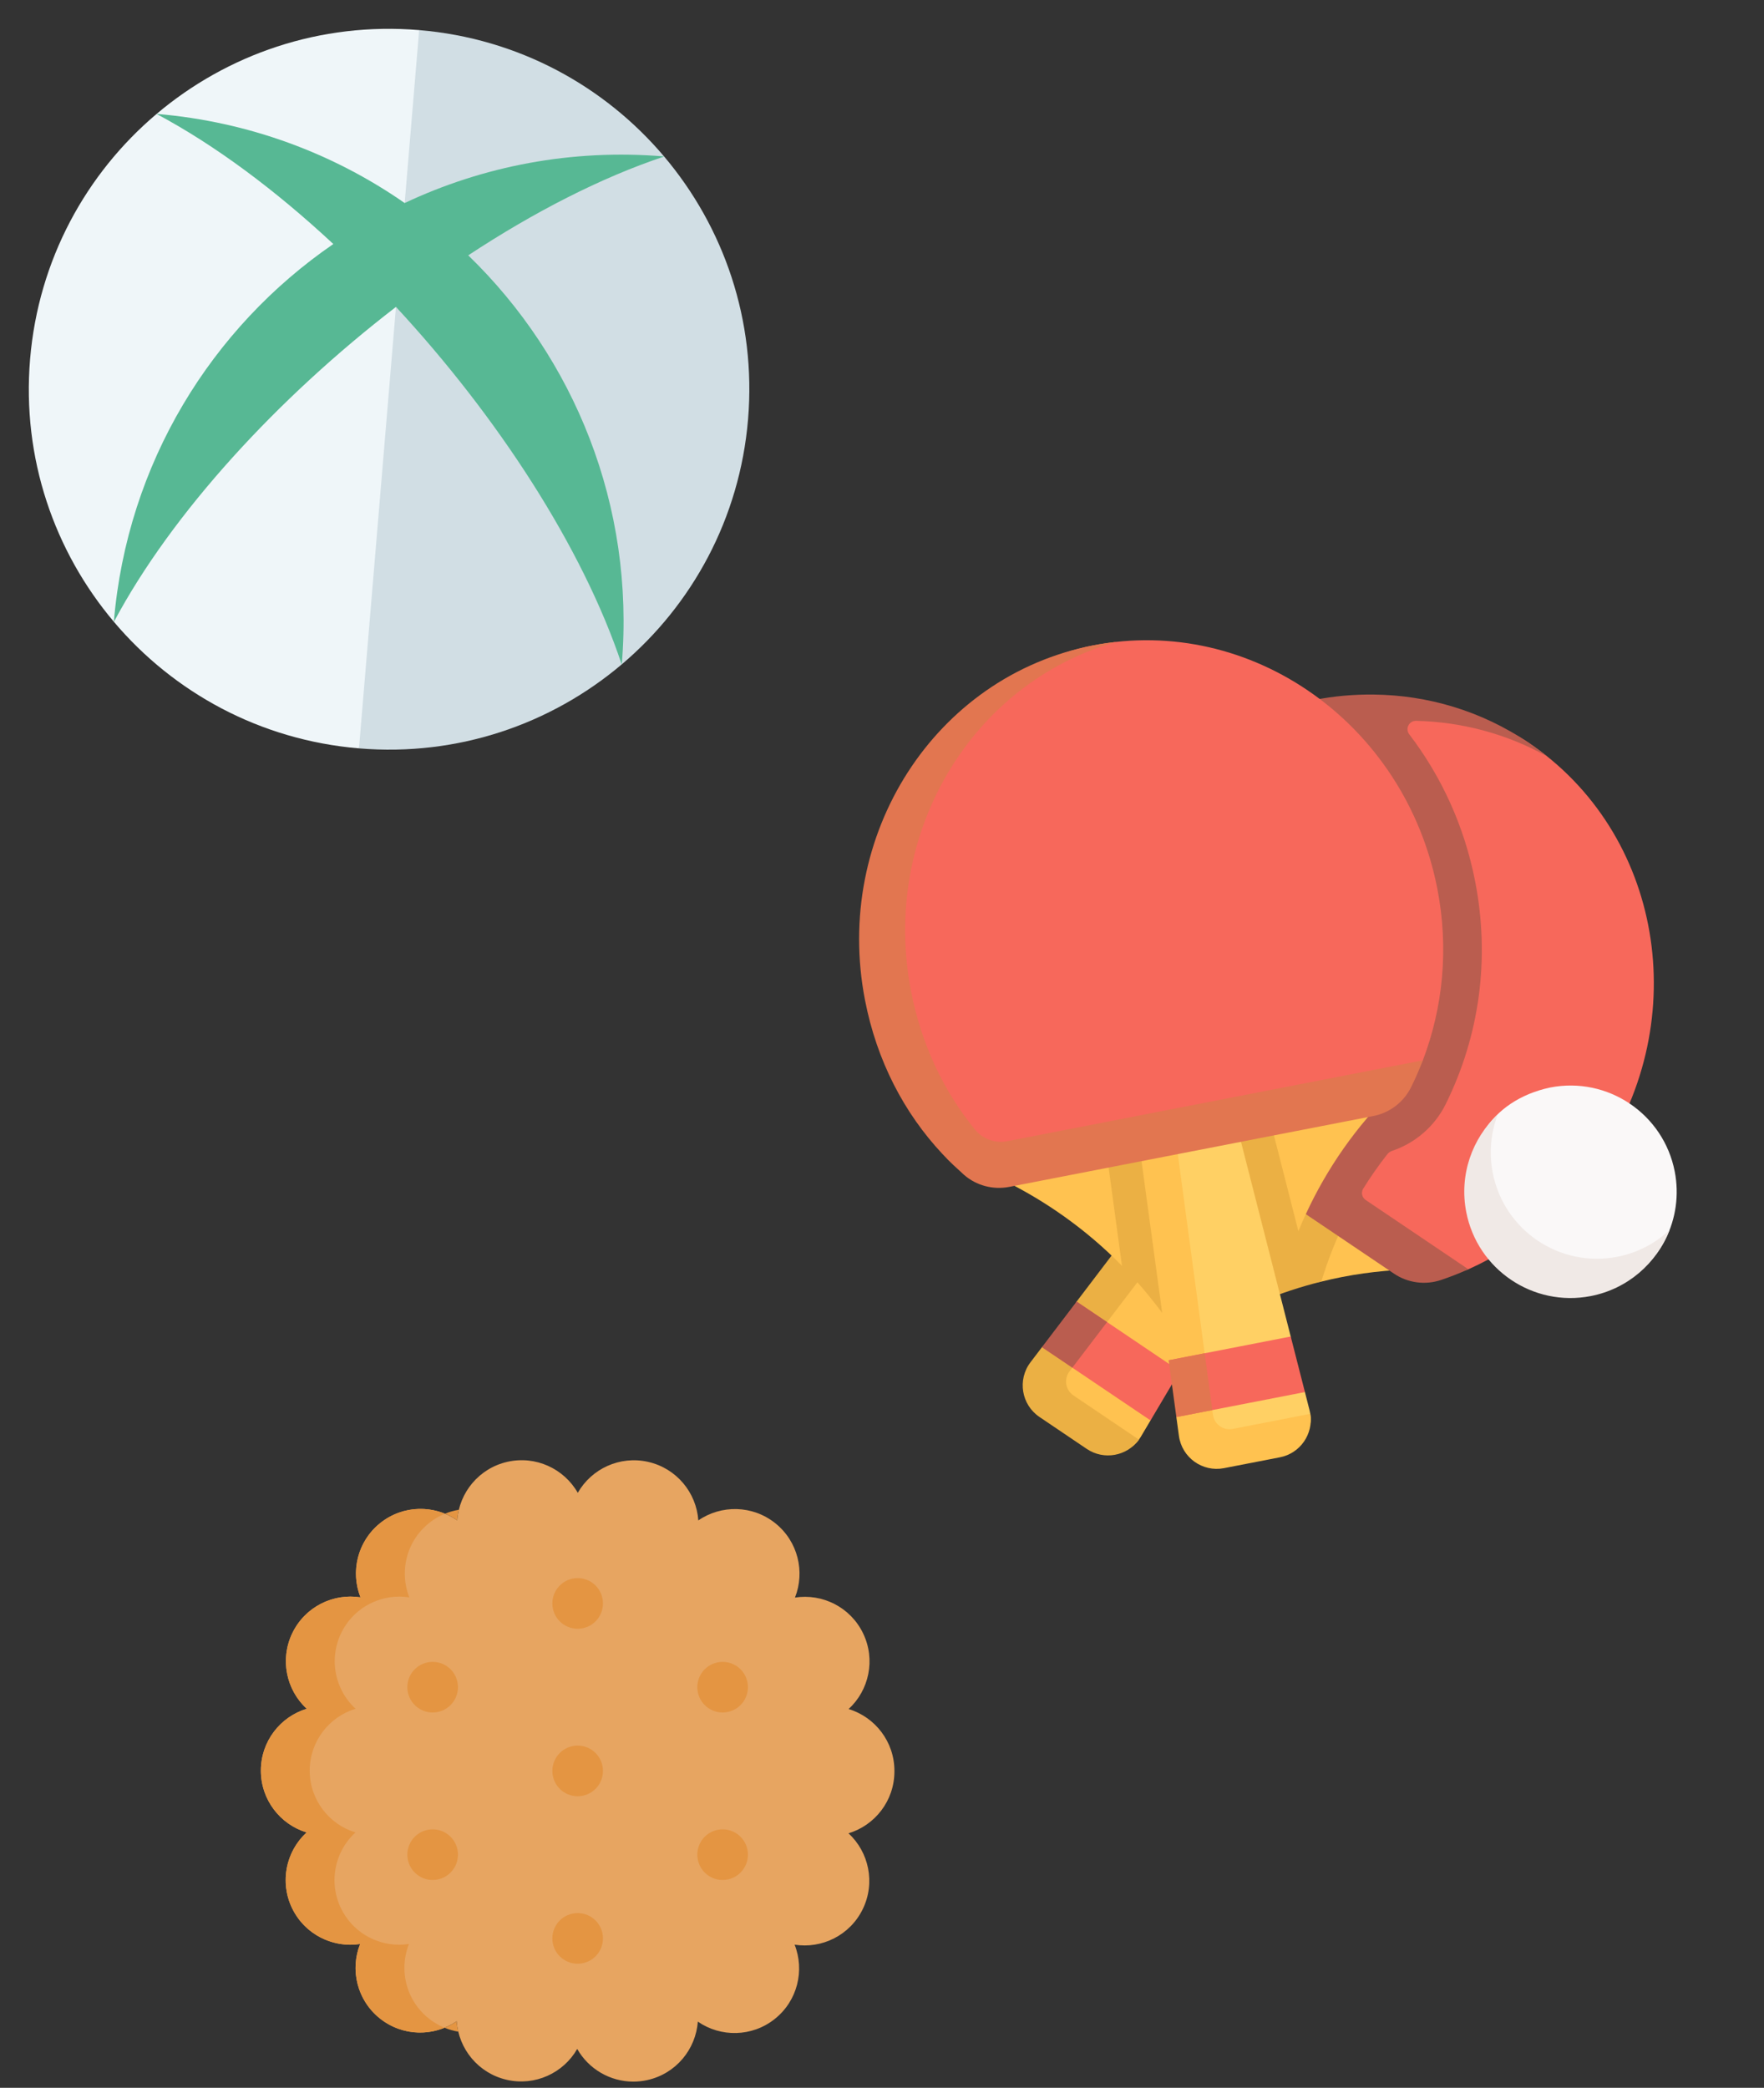
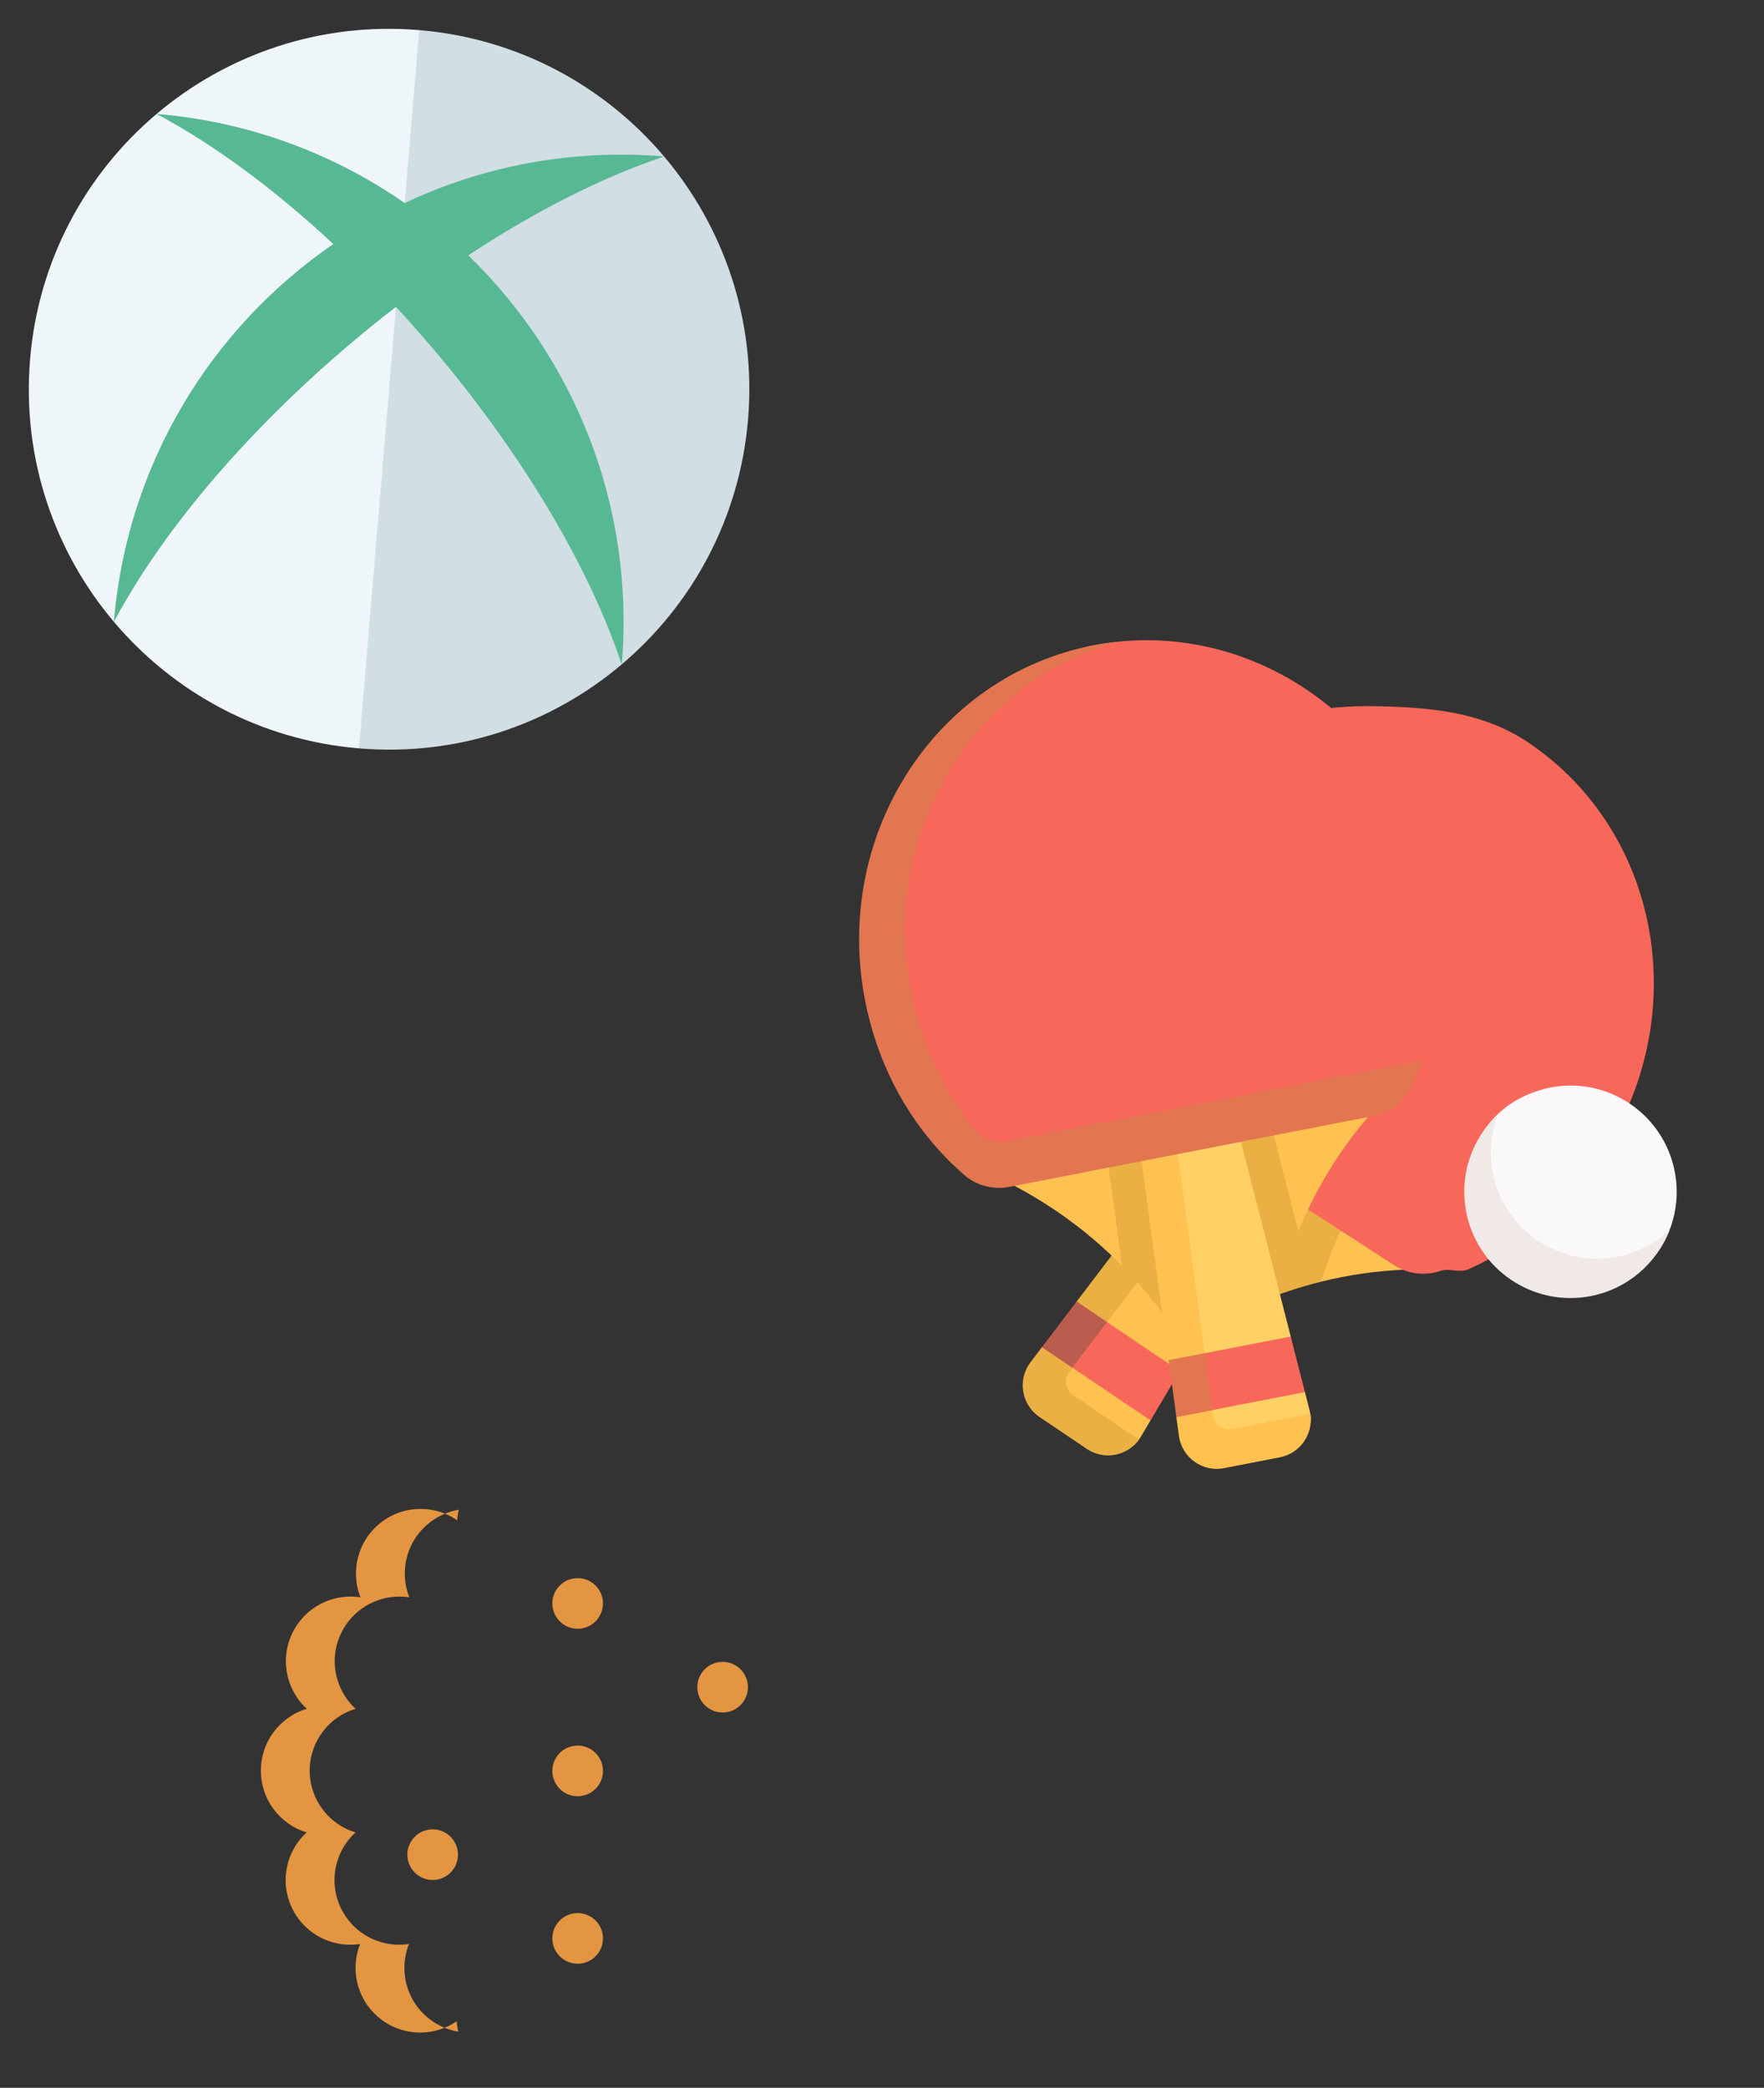
<svg xmlns="http://www.w3.org/2000/svg" width="142" height="168" viewBox="0 0 142 168" fill="none">
  <rect x="0" y="0" width="142" height="168" fill="#333333" stroke="none" />
  <g clip-path="url(#clip0)">
    <path d="M33.742 2.422L24.547 30.753L28.898 60.219C44.858 61.557 58.881 49.703 60.218 33.743C61.556 17.783 49.702 3.76 33.742 2.422Z" fill="#D1DEE4" />
    <path d="M2.422 28.899C1.084 44.859 12.938 58.882 28.898 60.219L33.742 2.422C17.782 1.084 3.759 12.938 2.422 28.899Z" fill="#EFF6F9" />
    <path d="M12.588 9.162C12.593 9.165 12.597 9.168 12.602 9.17C12.604 9.168 12.607 9.166 12.609 9.164C12.602 9.164 12.595 9.163 12.588 9.162Z" fill="#838D92" />
    <path d="M9.16 50.052C9.163 50.048 9.166 50.043 9.168 50.038C9.166 50.036 9.164 50.034 9.162 50.031C9.162 50.038 9.161 50.045 9.16 50.052Z" fill="#838D92" />
    <path d="M53.478 12.589C53.471 12.589 53.464 12.589 53.457 12.588C53.459 12.59 53.461 12.592 53.463 12.595C53.468 12.593 53.473 12.591 53.478 12.589Z" fill="#838D92" />
    <path d="M50.053 53.458C50.051 53.46 50.049 53.462 50.046 53.464C50.048 53.469 50.05 53.474 50.052 53.479C50.052 53.472 50.053 53.465 50.053 53.458Z" fill="#838D92" />
    <path d="M37.692 20.546C42.978 17.065 48.385 14.288 53.463 12.595C53.461 12.592 53.459 12.59 53.457 12.588C46.014 11.968 38.873 13.37 32.575 16.337L30.003 19.902L31.875 24.697C40.041 33.503 46.907 44.05 50.046 53.464C50.048 53.462 50.05 53.46 50.053 53.458C51.116 40.687 46.226 28.805 37.692 20.546Z" fill="#57B894" />
    <path d="M12.611 9.164C12.608 9.166 12.606 9.168 12.604 9.17C17.329 11.685 22.199 15.323 26.832 19.636C17.042 26.359 10.241 37.261 9.164 50.031C9.166 50.033 9.168 50.036 9.17 50.038C13.833 41.278 22.358 32.021 31.876 24.696C31.876 24.697 32.577 16.338 32.577 16.338C26.861 12.363 20.053 9.792 12.611 9.164Z" fill="#57B894" />
  </g>
  <g clip-path="url(#clip1)">
-     <path d="M46.465 164.872C45.357 166.807 43.078 167.879 40.792 167.355H40.793C38.503 166.831 36.915 164.87 36.764 162.641C34.924 163.904 32.404 163.879 30.572 162.412C28.741 160.946 28.164 158.496 28.991 156.426C26.787 156.768 24.526 155.654 23.509 153.54C22.491 151.423 23.035 148.958 24.682 147.451C22.549 146.801 20.997 144.816 21 142.47C21.003 140.125 22.557 138.143 24.692 137.499C23.048 135.986 22.511 133.522 23.533 131.408C24.554 129.296 26.816 128.187 29.02 128.533C28.197 126.462 28.779 124.012 30.612 122.551C32.447 121.087 34.968 121.066 36.805 122.334C36.961 120.106 38.553 118.147 40.844 117.628C43.131 117.11 45.407 118.186 46.511 120.122C47.616 118.187 49.894 117.113 52.181 117.634C54.47 118.156 56.06 120.115 56.214 122.343C58.052 121.078 60.572 121.101 62.407 122.566C64.239 124.03 64.818 126.48 63.994 128.551C66.197 128.207 68.459 129.318 69.479 131.431C70.499 133.547 69.958 136.012 68.312 137.521C70.446 138.169 72 140.152 72 142.498V142.516V142.552C71.994 144.898 70.437 146.877 68.303 147.52C69.945 149.034 70.48 151.499 69.455 153.612C68.431 155.723 66.168 156.829 63.965 156.481C64.785 158.553 64.201 161.002 62.366 162.461C60.529 163.922 58.008 163.941 56.173 162.671C56.014 164.899 54.42 166.855 52.13 167.373C51.744 167.46 51.359 167.501 50.981 167.501C49.109 167.501 47.381 166.484 46.465 164.872Z" fill="#E7A561" />
    <path d="M32.554 158.352C32.554 157.7 32.676 157.046 32.923 156.426C32.659 156.468 32.395 156.487 32.132 156.487C30.194 156.487 28.336 155.401 27.441 153.54C27.091 152.813 26.926 152.045 26.926 151.29C26.926 149.844 27.531 148.441 28.614 147.451C26.482 146.802 24.931 144.82 24.931 142.477V142.47C24.934 141.297 25.322 140.216 25.978 139.347C26.633 138.478 27.556 137.821 28.623 137.499C27.546 136.509 26.944 135.11 26.944 133.668C26.944 132.908 27.111 132.138 27.464 131.408C28.361 129.552 30.218 128.471 32.149 128.471C32.416 128.471 32.684 128.491 32.951 128.533C32.707 127.917 32.586 127.267 32.586 126.619C32.586 125.092 33.256 123.578 34.544 122.551C34.941 122.234 35.371 121.985 35.818 121.802C35.192 121.547 34.523 121.417 33.851 121.417C32.715 121.417 31.57 121.788 30.613 122.551C29.326 123.578 28.655 125.091 28.655 126.619C28.655 127.267 28.775 127.917 29.02 128.533C28.753 128.491 28.485 128.471 28.219 128.471C26.286 128.471 24.43 129.552 23.533 131.408C23.181 132.138 23.013 132.908 23.013 133.667C23.013 135.109 23.616 136.508 24.692 137.499C23.625 137.821 22.702 138.478 22.047 139.347C21.391 140.216 21.001 141.297 21 142.47V142.476C21 144.82 22.55 146.801 24.682 147.451C23.601 148.441 22.994 149.844 22.994 151.29C22.994 152.046 23.16 152.813 23.509 153.54C24.404 155.401 26.264 156.487 28.2 156.487C28.463 156.487 28.728 156.468 28.992 156.427C28.744 157.046 28.622 157.699 28.622 158.351C28.622 159.875 29.29 161.386 30.572 162.412C31.531 163.179 32.678 163.553 33.818 163.553C34.49 163.553 35.16 163.424 35.786 163.167C35.335 162.983 34.903 162.732 34.504 162.412C33.221 161.386 32.554 159.876 32.554 158.352Z" fill="#E49542" />
    <path d="M35.817 121.802C36.162 121.942 36.493 122.119 36.804 122.335C36.825 122.046 36.869 121.762 36.936 121.486C36.556 121.549 36.18 121.654 35.817 121.802ZM36.763 162.641C36.454 162.854 36.126 163.029 35.785 163.167C36.144 163.315 36.515 163.419 36.89 163.481C36.826 163.207 36.783 162.927 36.763 162.641Z" fill="#E49542" />
    <path d="M46.501 131.061C47.626 131.061 48.538 130.148 48.538 129.023C48.538 127.898 47.626 126.985 46.501 126.985C45.375 126.985 44.463 127.898 44.463 129.023C44.463 130.148 45.375 131.061 46.501 131.061Z" fill="#E49542" />
    <path d="M46.501 158.015C47.626 158.015 48.538 157.102 48.538 155.977C48.538 154.852 47.626 153.939 46.501 153.939C45.375 153.939 44.463 154.852 44.463 155.977C44.463 157.102 45.375 158.015 46.501 158.015Z" fill="#E49542" />
-     <path d="M34.829 137.799C35.954 137.799 36.866 136.887 36.866 135.761C36.866 134.636 35.954 133.724 34.829 133.724C33.703 133.724 32.791 134.636 32.791 135.761C32.791 136.887 33.703 137.799 34.829 137.799Z" fill="#E49542" />
-     <path d="M58.17 151.276C59.296 151.276 60.208 150.364 60.208 149.238C60.208 148.113 59.296 147.201 58.17 147.201C57.045 147.201 56.133 148.113 56.133 149.238C56.133 150.364 57.045 151.276 58.17 151.276Z" fill="#E49542" />
    <path d="M34.829 151.276C35.954 151.276 36.866 150.364 36.866 149.238C36.866 148.113 35.954 147.201 34.829 147.201C33.703 147.201 32.791 148.113 32.791 149.238C32.791 150.364 33.703 151.276 34.829 151.276Z" fill="#E49542" />
    <path d="M58.17 137.799C59.296 137.799 60.208 136.887 60.208 135.761C60.208 134.636 59.296 133.724 58.17 133.724C57.045 133.724 56.133 134.636 56.133 135.761C56.133 136.887 57.045 137.799 58.17 137.799Z" fill="#E49542" />
    <path d="M46.501 144.538C47.626 144.538 48.538 143.625 48.538 142.5C48.538 141.374 47.626 140.462 46.501 140.462C45.375 140.462 44.463 141.374 44.463 142.5C44.463 143.625 45.375 144.538 46.501 144.538Z" fill="#E49542" />
  </g>
  <g clip-path="url(#clip2)">
    <path d="M90.125 100.861C90.998 95.143 89.294 90.104 87.357 84.654L86.929 83.449L114.606 102.111L113.227 102.161C110.896 102.245 108.6 102.572 106.363 103.127C105.922 103.237 104.52 103.184 104.083 103.311C101.251 104.136 99.49 105.5 96.925 107.028L90.125 100.861Z" fill="#FFC250" />
    <path d="M108.435 97.95C107.601 99.593 106.908 101.321 106.363 103.127C103.057 103.947 99.885 105.265 96.925 107.029L90.269 100.833C91.142 95.115 89.294 90.105 87.357 84.653L86.929 83.449L108.435 97.95Z" fill="#EBB044" />
    <path d="M87.457 116.138L83.938 113.817C82.476 112.83 82.144 110.818 83.211 109.414L96.454 91.86L103.214 96.423L93.234 112.185L92.615 114.297L91.838 115.608C91.79 115.69 91.738 115.769 91.683 115.844C90.724 117.171 88.842 117.073 87.457 116.138Z" fill="#FFC250" />
    <path d="M91.683 115.844C90.724 117.171 88.864 117.522 87.48 116.587L83.679 114.021C82.217 113.035 81.886 111.021 82.953 109.617L83.876 108.404L85.49 107.224L86.668 104.732L96.456 91.86L98.921 93.524L86.093 110.351C85.623 110.967 85.768 111.852 86.411 112.286L91.683 115.844Z" fill="#EBB044" />
    <path d="M92.617 114.298L83.875 108.403L85.491 107.224L86.668 104.732L94.969 110.33L92.617 114.298Z" fill="#F7685B" />
    <path d="M89.118 106.384L86.321 110.052L83.875 108.403L86.668 104.732L89.118 106.384Z" fill="#BA5D4F" />
    <path d="M112.15 101.757C113.267 102.51 114.671 102.698 115.947 102.267C116.689 102.016 117.483 102.457 118.203 102.135C122.327 100.289 126.041 97.275 128.787 93.202C136.357 81.975 133.782 67 123.036 59.754C119.283 57.223 114.949 56.907 110.679 56.826C102.725 56.675 94.798 59.657 89.872 66.963C86.606 71.807 85.219 77.212 85.569 82.496C85.657 83.831 86.355 85.05 87.464 85.798L112.15 101.757Z" fill="#F7685B" />
-     <path d="M124.558 60.874C124.07 60.483 123.563 60.109 123.036 59.754C119.229 57.187 114.907 55.936 110.576 55.888C97.639 55.735 86.083 66.319 85.53 80.104L85.53 80.104C85.51 80.613 85.508 81.628 85.572 82.54C85.651 83.685 86.194 84.741 87.053 85.483C87.058 85.487 87.064 85.493 87.069 85.497C87.09 85.515 87.112 85.532 87.134 85.55C87.24 85.637 87.349 85.721 87.464 85.798L100.356 94.49L112.211 102.484C113.328 103.238 114.732 103.425 116.008 102.994C116.751 102.744 117.484 102.457 118.202 102.134L109.936 96.56C109.634 96.356 109.549 95.951 109.741 95.642C110.336 94.685 110.982 93.76 111.683 92.871C111.783 92.744 111.921 92.653 112.074 92.602C113.928 91.978 115.495 90.627 116.372 88.857C119.126 83.295 119.948 77.095 118.749 70.928C117.88 66.461 116.014 62.448 113.443 59.089C113.097 58.638 113.426 57.99 113.995 58.003C117.629 58.088 121.25 59.023 124.558 60.874Z" fill="#BA5D4F" />
    <path d="M93.238 104.015C92.248 102.668 90.318 101.853 90.318 101.853C87.449 98.937 84.079 96.538 80.365 94.771L79.211 94.222L111.977 87.847L111.038 88.857C108.246 91.857 106.06 95.315 104.519 99.07C104.519 99.07 103.046 100.559 102.633 102.187L93.238 104.015Z" fill="#FFC250" />
    <path d="M104.52 99.071C103.888 100.609 103.365 102.199 102.952 103.827L93.557 105.654C92.567 104.307 91.484 103.038 90.318 101.853L89.02 92.313L102.141 89.76L104.52 99.071Z" fill="#EBB044" />
    <path d="M102.768 116.946L98.88 117.829C97.148 118.165 95.49 116.977 95.252 115.229L92.294 93.258L95.733 91.748L99.9 91.88L103.902 107.545L103.743 110.328L105.044 112.014L105.421 113.49C105.445 113.582 105.464 113.675 105.479 113.767C105.739 115.384 104.408 116.628 102.768 116.946Z" fill="#FFD064" />
    <path d="M105.477 113.767C105.737 115.384 104.67 116.947 103.03 117.265L98.528 118.138C96.797 118.475 95.139 117.285 94.901 115.538L94.695 114.027L95.309 111.562L94.073 109.457L91.893 93.434L92.823 91.753L94.812 92.867L97.64 113.837C97.743 114.605 98.472 115.128 99.233 114.98L105.477 113.767Z" fill="#FFC250" />
    <path d="M105.045 112.014L94.696 114.027L95.041 111.74L94.074 109.457L103.902 107.545L105.045 112.014Z" fill="#F7685B" />
    <path d="M96.975 108.893L97.591 113.464L94.696 114.027L94.074 109.457L96.975 108.893Z" fill="#E27650" />
    <path d="M110.062 89.579C111.384 89.322 112.51 88.462 113.108 87.255C113.455 86.553 114.256 86.058 114.538 85.321C116.148 81.1 116.644 76.342 115.705 71.52C113.119 58.229 100.71 49.46 87.988 51.935C83.401 52.828 80.073 55.235 77.123 58.27C71.891 63.653 69.005 71.516 70.659 80.015C71.775 85.751 73.573 90.338 77.558 93.827C78.564 94.708 79.92 95.077 81.233 94.822L110.062 89.579Z" fill="#F7685B" />
    <path d="M81.084 91.829C80.106 92.019 79.104 91.654 78.475 90.882C75.963 87.8 74.171 84.041 73.338 79.762C70.879 67.122 78.19 54.944 89.854 51.652C89.233 51.72 88.61 51.814 87.987 51.935C75.265 54.41 67.047 67.192 69.633 80.483C70.581 85.355 72.774 89.553 75.855 92.846L75.855 92.846C76.243 93.227 76.082 93.16 77.607 94.539C78.604 95.407 79.951 95.757 81.249 95.504L84.954 94.784L110.546 89.805C111.87 89.547 112.995 88.687 113.592 87.48C113.94 86.778 114.256 86.058 114.536 85.321L81.084 91.829Z" fill="#E27650" />
    <path d="M134.814 94.266C133.912 89.632 129.425 86.606 124.791 87.508C119.897 88.549 117.497 92.64 118.516 97.321C119.417 101.956 123.378 104.968 128.012 104.067C130.733 103.537 132.943 101.995 134.085 99.69C134.889 98.068 135.186 96.18 134.814 94.266Z" fill="#FAF8F8" />
    <path d="M134.396 98.98C133.371 101.629 131.048 103.708 128.055 104.291C123.421 105.192 118.933 102.165 118.031 97.531C117.449 94.536 118.506 91.602 120.579 89.659C120.016 91.11 119.844 92.73 120.163 94.37C121.064 99.004 125.552 102.031 130.186 101.129C131.825 100.811 133.263 100.043 134.396 98.98Z" fill="#F0E9E6" />
  </g>
  <defs>
    <clipPath id="clip0">
      <rect width="58" height="58" fill="white" transform="translate(4.844) rotate(4.791)" />
    </clipPath>
    <clipPath id="clip1">
      <rect width="51" height="51" fill="white" transform="translate(21 117)" />
    </clipPath>
    <clipPath id="clip2">
      <rect width="67" height="67" fill="white" transform="translate(63.008 56.795) rotate(-11.009)" />
    </clipPath>
  </defs>
</svg>